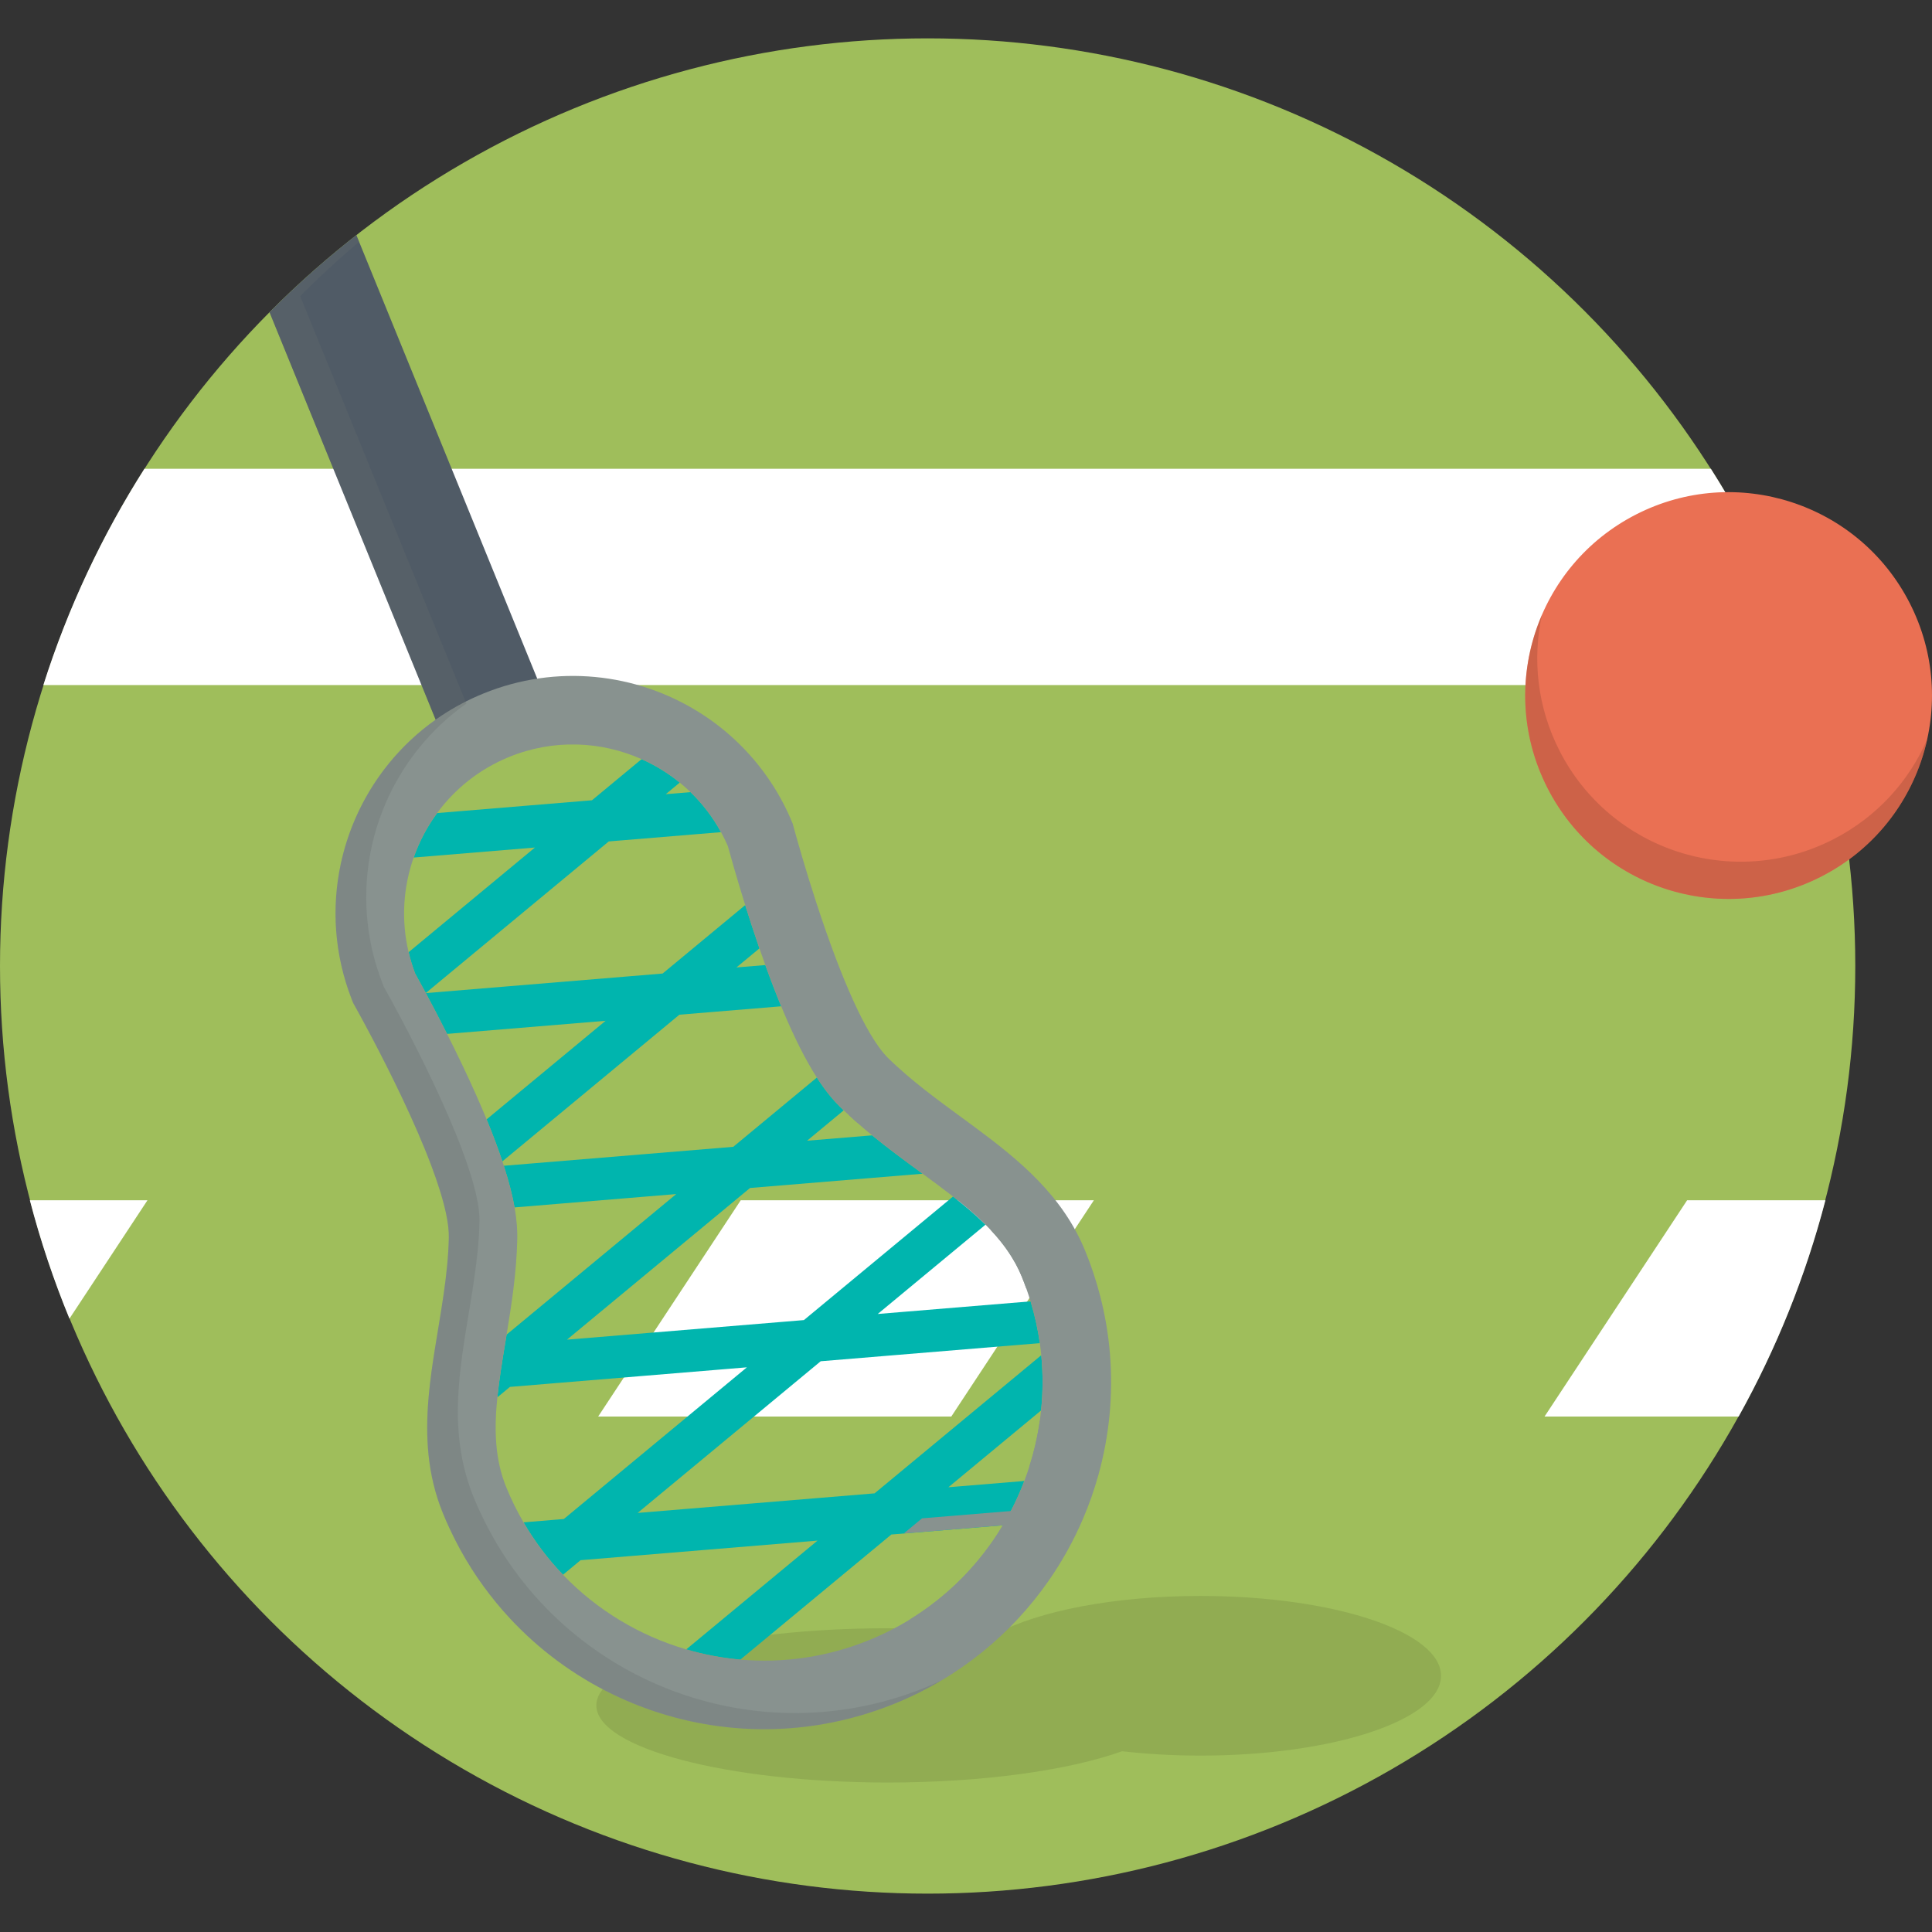
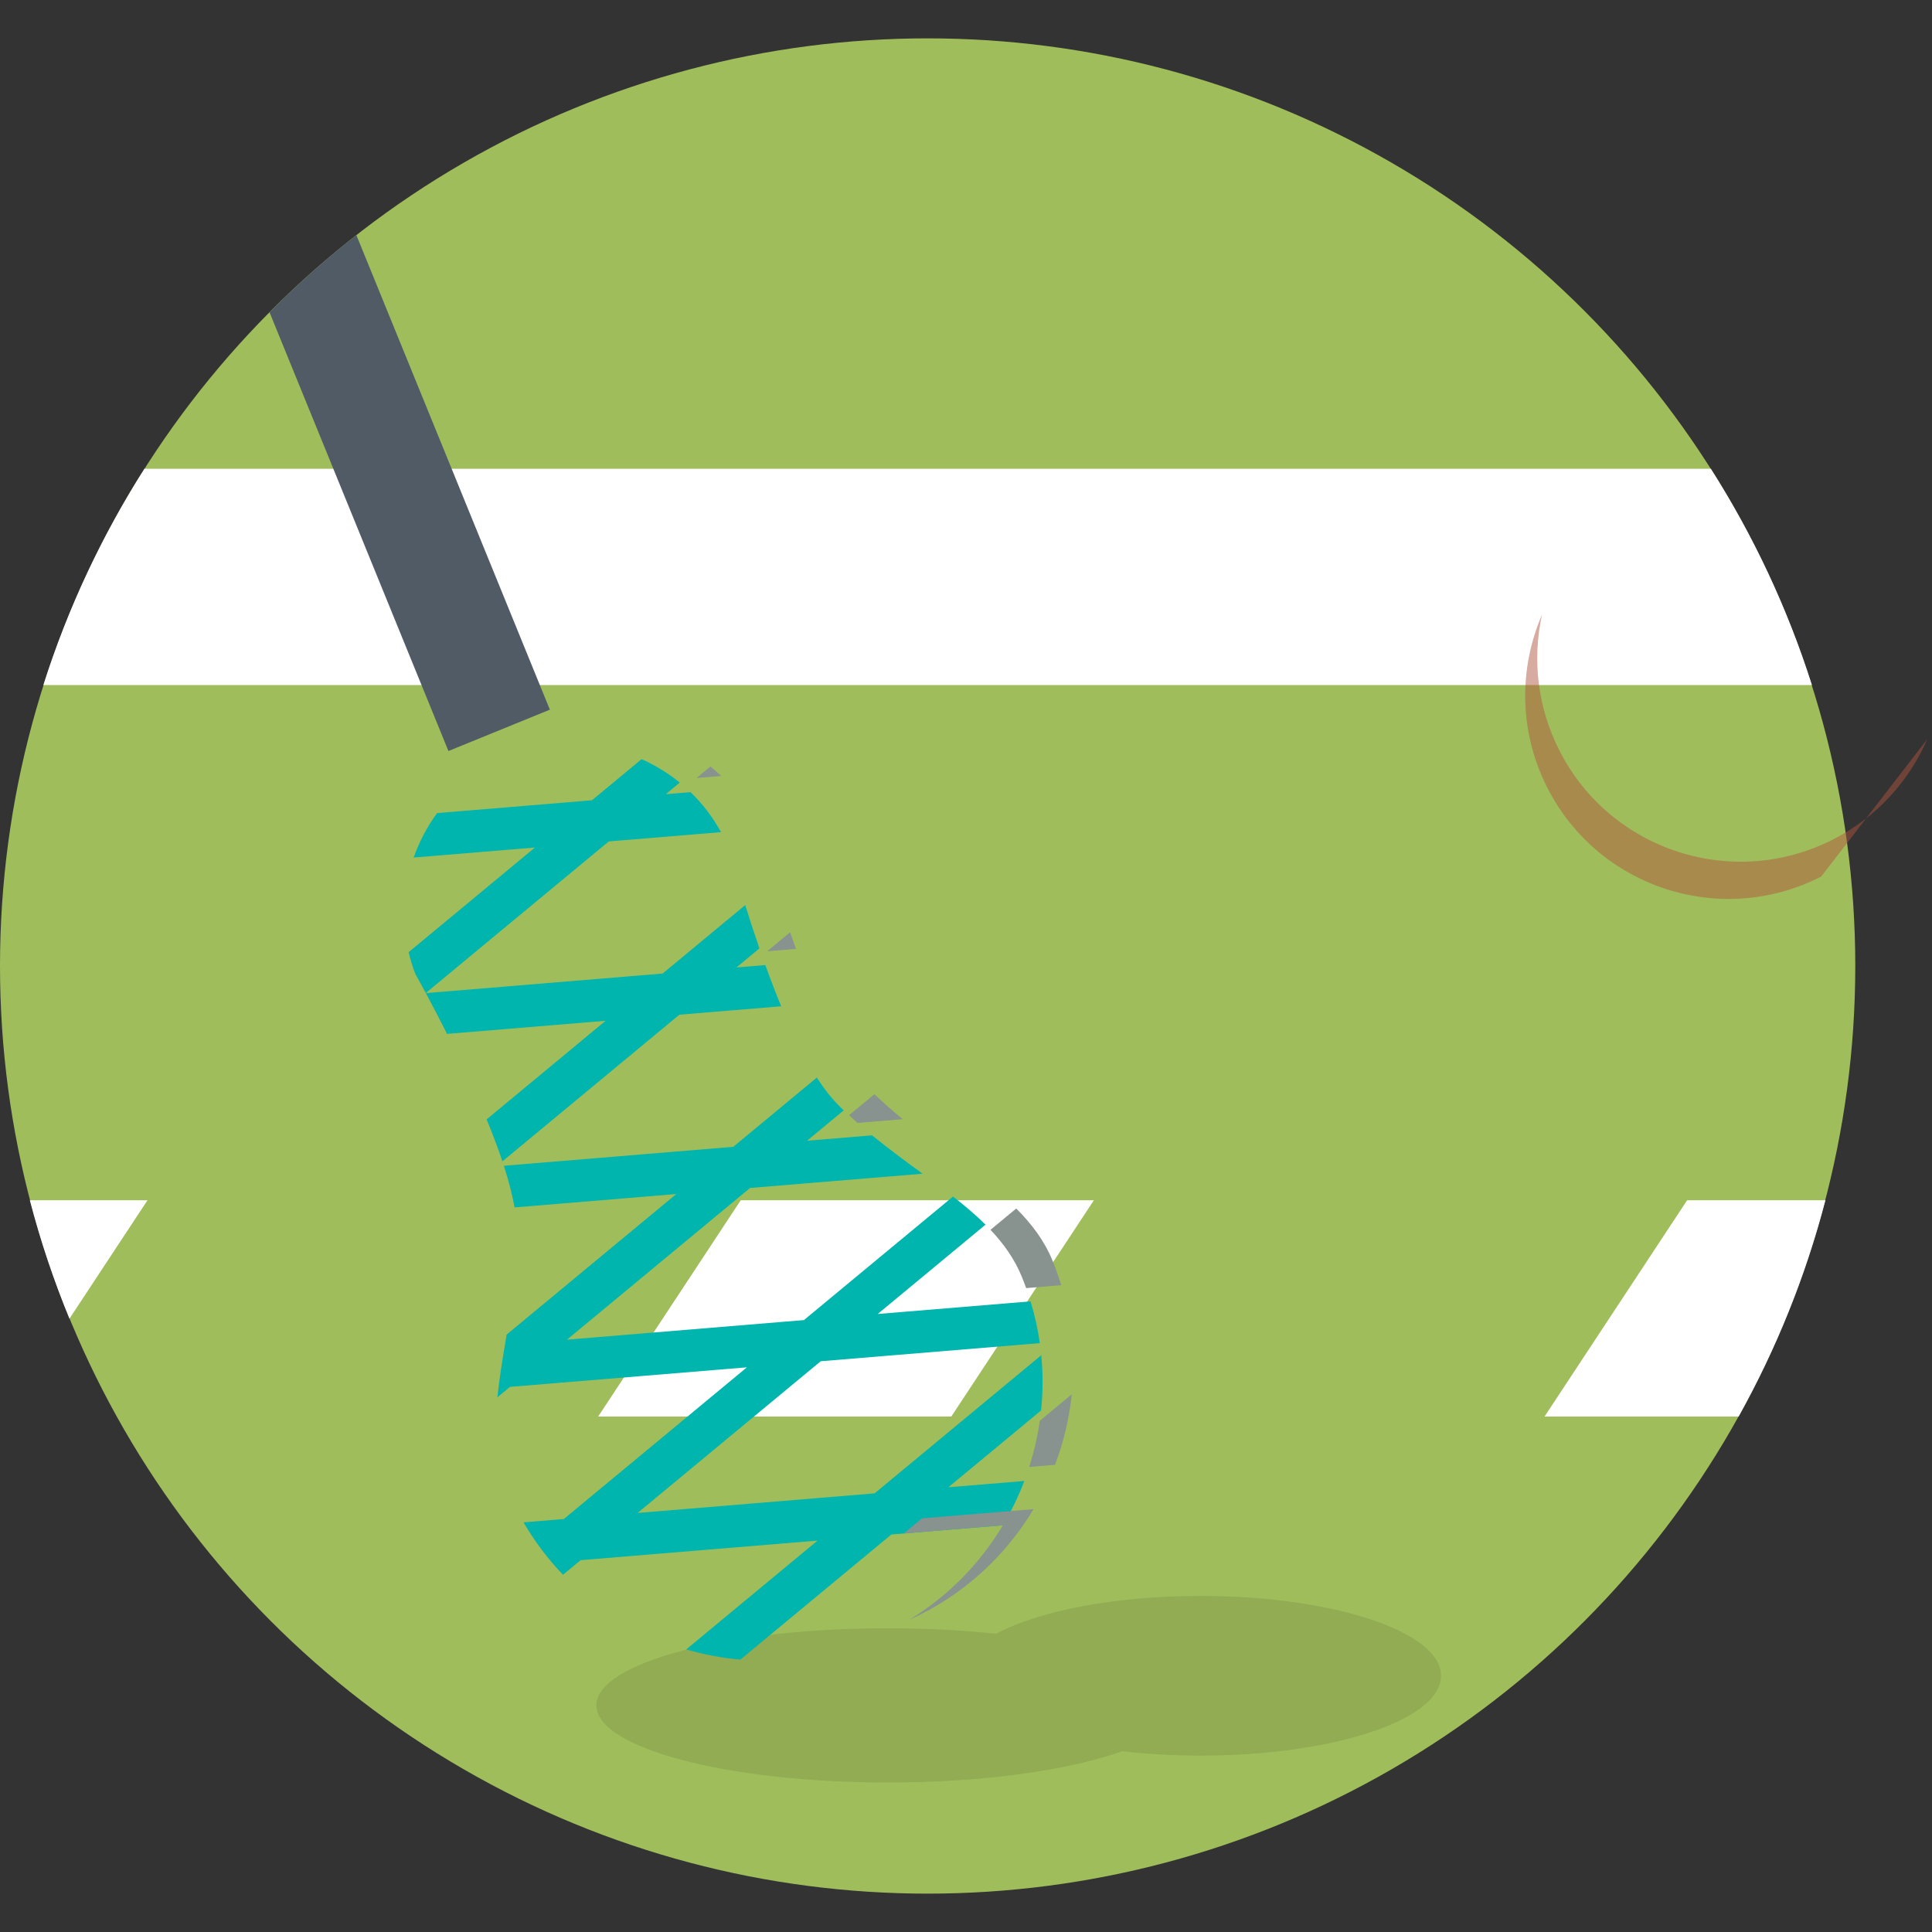
<svg xmlns="http://www.w3.org/2000/svg" height="800px" width="800px" version="1.1" id="Capa_1" viewBox="0 0 436.553 436.553" xml:space="preserve">
  <rect x="0" y="0" width="436.553" height="436.553" fill="#333333" stroke="none" />
  <g>
    <circle style="fill:#9FBE5B;" cx="209.609" cy="218.276" r="209.609" />
    <path style="fill:#FFFFFF;" d="M32.63,105.926c-9.6,15.09-17.316,31.49-22.834,48.872h399.627   c-5.518-17.383-13.236-33.783-22.834-48.872H32.63z" />
    <path style="fill:#FFFFFF;" d="M6.746,271.21c2.389,9.176,5.391,18.105,8.947,26.75l17.632-26.75H6.746z" />
    <path style="fill:#FFFFFF;" d="M349.004,320.08h43.855c8.478-15.226,15.121-31.612,19.612-48.87h-31.251L349.004,320.08z" />
    <polygon style="fill:#FFFFFF;" points="167.376,271.21 135.16,320.08 214.954,320.08 247.17,271.21  " />
    <g>
-       <path style="fill:#EA7053;" d="M411.512,198.075c22.596-11.548,31.544-39.23,19.996-61.823    c-11.553-22.6-39.234-31.553-61.829-20.001c-22.599,11.552-31.551,39.232-19.999,61.832    C361.232,200.679,388.913,209.627,411.512,198.075z" />
-       <path style="opacity:0.49;fill:#B0543E;" d="M435.475,167.032c-4.092,9.447-11.36,17.581-21.243,22.631    c-22.597,11.553-50.279,2.604-61.829-19.996c-5.052-9.881-6.182-20.728-3.97-30.782c-5.26,12.157-5.251,26.48,1.246,39.197    c11.552,22.597,39.233,31.544,61.832,19.992C424.224,191.577,432.62,179.965,435.475,167.032z" />
+       <path style="opacity:0.49;fill:#B0543E;" d="M435.475,167.032c-4.092,9.447-11.36,17.581-21.243,22.631    c-22.597,11.553-50.279,2.604-61.829-19.996c-5.052-9.881-6.182-20.728-3.97-30.782c-5.26,12.157-5.251,26.48,1.246,39.197    c11.552,22.597,39.233,31.544,61.832,19.992z" />
    </g>
    <path style="opacity:0.36;fill:#778F44;" d="M271.27,360.617c-19.521,0-36.629,3.417-46.212,8.546   c-7.561-0.801-15.806-1.245-24.449-1.245c-36.374,0-65.86,7.801-65.86,17.427c0,9.623,29.485,17.429,65.86,17.429   c21.699,0,40.943-2.779,52.942-7.064c5.556,0.636,11.513,0.986,17.719,0.986c30.013,0,54.344-8.079,54.344-18.041   C325.615,368.692,301.283,360.617,271.27,360.617z" />
    <g>
      <path style="fill:#505B66;" d="M124.25,160.354L80.526,53.123c-6.903,5.402-13.456,11.23-19.624,17.441l40.424,99.137    L124.25,160.354z" />
      <g>
        <path style="fill:#00B5AE;" d="M113.843,263.415c1.228,3.805,1.98,6.882,2.428,9.412l36.529-3.017l-38.328,31.757     c-0.08,0.483-0.159,0.968-0.239,1.448c-0.736,4.447-1.435,8.675-1.849,12.724l2.842-2.355l53.539-4.423l-41.366,34.276     l-9.105,0.752c2.532,4.353,5.534,8.315,8.919,11.842l3.976-3.294l53.539-4.425l-29.67,24.584     c3.975,1.165,8.073,1.943,12.233,2.306l34.116-28.267l25.2-2.082c1.907-3.191,3.526-6.543,4.845-10.014l-17.157,1.418     l20.946-17.355c0.427-4.113,0.448-8.291,0.042-12.478l-37.666,31.212l-53.539,4.424l41.366-34.275l49.515-4.091     c-0.447-3.159-1.142-6.313-2.093-9.441l-34.536,2.852l24.358-20.181c-2.209-2.197-4.683-4.282-7.342-6.359l-33.695,27.919     l-53.538,4.423l41.367-34.274l38.986-3.221c-0.182-0.134-0.362-0.265-0.544-0.399c-3.595-2.634-7.262-5.326-10.866-8.273     l-14.689,1.213l8.283-6.862c-0.244-0.233-0.492-0.459-0.734-0.697c-1.458-1.428-3.237-3.44-5.34-6.711l-18.889,15.65     L113.843,263.415z" />
        <path style="fill:#00B5AE;" d="M168.388,204.515l-18.665,15.465l-53.505,4.42c1.324,2.465,2.991,5.633,4.798,9.218l35.82-2.959     l-26.882,22.273c1.473,3.574,2.639,6.717,3.565,9.489l39.997-33.141l23.003-1.899c-1.141-2.765-2.336-5.853-3.586-9.316     l-6.53,0.538l5.201-4.308c-0.046-0.13-0.09-0.255-0.134-0.385C170.338,210.619,169.303,207.434,168.388,204.515z" />
        <path style="fill:#00B5AE;" d="M162.92,188.033c-1.865-3.407-4.197-6.441-6.888-9.044l-5.594,0.462l3.157-2.616     c-2.636-2.148-5.54-3.923-8.623-5.296l-11.213,9.291l-34.988,2.891c-2.262,3.076-4.044,6.467-5.302,10.051l27.401-2.263     L92.33,215.155c0.383,1.616,0.864,3.226,1.472,4.817c0.51,0.914,1.348,2.436,2.41,4.411l41.341-34.254L162.92,188.033z" />
-         <path style="fill:#88928F;" d="M234.644,266.818c-4.358-4.523-9.346-8.41-14.456-12.19c-5.965-4.414-12.083-8.693-17.534-13.684     c-0.646-0.591-1.287-1.189-1.911-1.802c-1.37-1.342-2.76-3.28-4.143-5.622c-1.29-2.188-2.571-4.73-3.819-7.482     c-1.327-2.924-2.618-6.08-3.842-9.296c-1.671-4.389-3.217-8.881-4.566-13.028c-1.196-3.678-2.239-7.085-3.068-9.898     c-1.029-3.484-1.739-6.057-2.03-7.132c-0.098-0.362-0.15-0.558-0.15-0.558c-1.254-3.075-2.764-5.97-4.49-8.673     c-2.542-3.98-5.56-7.542-8.945-10.636c-2.437-2.23-5.064-4.216-7.842-5.944c-14.105-8.783-32.077-10.911-48.638-4.158     c-13.598,5.544-23.689,16.035-29.047,28.545c-1.36,3.176-2.417,6.483-3.146,9.873c-2.135,9.913-1.485,20.528,2.45,30.654     c0.109,0.281,0.217,0.561,0.331,0.842c0,0,1.88,3.32,4.528,8.37c3.874,7.382,9.392,18.466,13.102,28.312     c1.468,3.897,2.651,7.598,3.337,10.799c0.448,2.087,0.684,3.958,0.651,5.535c-0.183,8.558-1.867,17.052-3.211,25.534     c-0.512,3.243-0.973,6.48-1.282,9.72c-0.042,0.436-0.08,0.872-0.116,1.308c-0.339,4.139-0.404,8.279,0.015,12.428     c0.447,4.418,1.442,8.845,3.255,13.289c0.477,1.167,0.979,2.315,1.506,3.449c1.49,3.213,3.175,6.281,5.035,9.197     c0.82,1.284,1.677,2.538,2.564,3.764c1.887,2.609,3.921,5.078,6.082,7.402c6.636,7.127,14.491,12.885,23.092,17.067     c8.108,3.944,16.876,6.492,25.911,7.473c9.662,1.049,19.626,0.305,29.407-2.429c2.881-0.805,5.748-1.779,8.585-2.936     c14.508-5.916,26.282-15.683,34.631-27.637c3.097-4.433,5.72-9.166,7.837-14.116c1.376-3.216,2.538-6.524,3.475-9.901     c2.45-8.821,3.378-18.106,2.596-27.444c-0.364-4.355-1.102-8.722-2.226-13.056c-0.873-3.369-1.975-6.719-3.325-10.029     C242.683,276.436,238.975,271.314,234.644,266.818z M234.959,303.492c0.129,0.91,0.236,1.821,0.324,2.73     c0.406,4.187,0.385,8.365-0.042,12.478c-0.566,5.476-1.849,10.833-3.789,15.937c-1.319,3.471-2.938,6.822-4.845,10.014     c-6.755,11.302-17.086,20.587-30.19,25.93c-9.545,3.893-19.501,5.262-29.126,4.419c-4.16-0.363-8.258-1.141-12.233-2.306     c-10.502-3.072-20.153-8.848-27.845-16.865c-3.385-3.526-6.387-7.489-8.919-11.842c-1.46-2.51-2.766-5.148-3.892-7.91     c-2.583-6.333-2.766-13.043-2.018-20.339c0.414-4.049,1.113-8.277,1.849-12.724c0.079-0.48,0.158-0.965,0.239-1.448     c1.139-6.903,2.25-14.034,2.412-21.592c0.037-1.784-0.064-4.06-0.613-7.148c-0.448-2.529-1.2-5.606-2.428-9.412     c-0.105-0.327-0.213-0.657-0.324-0.995c-0.926-2.772-2.092-5.914-3.565-9.489c-1.443-3.499-3.175-7.411-5.257-11.798     c-1.248-2.63-2.494-5.16-3.681-7.515c-1.806-3.585-3.474-6.753-4.798-9.218c-0.002-0.005-0.005-0.011-0.007-0.017     c-1.062-1.974-1.899-3.496-2.41-4.411c-0.607-1.591-1.089-3.201-1.472-4.817c-1.718-7.249-1.221-14.652,1.14-21.384     c1.258-3.584,3.04-6.975,5.302-10.051c4.025-5.468,9.546-9.936,16.279-12.682c10.006-4.079,20.753-3.581,29.922,0.501     c3.083,1.373,5.987,3.149,8.623,5.296c0.84,0.682,1.655,1.399,2.436,2.154c2.691,2.603,5.023,5.636,6.888,9.044     c0.554,1.012,1.072,2.051,1.538,3.127c0.58,2.113,1.976,7.119,3.93,13.355c0.914,2.919,1.95,6.104,3.081,9.394     c0.044,0.13,0.088,0.255,0.134,0.385c0.449,1.303,0.893,2.56,1.329,3.77c1.25,3.463,2.445,6.552,3.586,9.316     c3.077,7.455,5.761,12.531,8.058,16.102c2.103,3.272,3.882,5.283,5.34,6.711c0.242,0.239,0.49,0.464,0.734,0.697     c2.093,2.004,4.236,3.876,6.405,5.649c3.604,2.947,7.272,5.639,10.866,8.273c0.183,0.134,0.363,0.265,0.544,0.399     c2.388,1.75,4.697,3.449,6.88,5.153c2.659,2.077,5.134,4.163,7.342,6.359c3.534,3.517,6.389,7.32,8.233,11.844     c0.739,1.814,1.383,3.644,1.944,5.484C233.817,297.179,234.512,300.333,234.959,303.492z" />
      </g>
    </g>
    <path style="fill:#88928F;" d="M173.337,214.952l6.53-0.538c-0.436-1.21-0.88-2.467-1.329-3.77L173.337,214.952z" />
    <path style="fill:#88928F;" d="M237.856,284.918c-1.844-4.524-4.699-8.327-8.233-11.844l-5.808,4.812   c3.013,3.194,5.463,6.65,7.106,10.681c0.337,0.827,0.648,1.658,0.947,2.49l7.933-0.654   C239.239,288.562,238.596,286.732,237.856,284.918z" />
    <path style="fill:#88928F;" d="M157.373,175.802l5.594-0.462c-0.782-0.755-1.597-1.472-2.436-2.154L157.373,175.802z" />
    <path style="fill:#88928F;" d="M242.176,315.051l-7.225,5.986c-0.503,3.55-1.31,7.039-2.399,10.433l5.834-0.482   C240.327,325.884,241.611,320.527,242.176,315.051z" />
    <path style="fill:#88928F;" d="M191.851,251.992c0.632,0.585,1.261,1.18,1.902,1.743l10.237-0.845   c-2.169-1.773-4.312-3.645-6.405-5.649L191.851,251.992z" />
    <path style="fill:#88928F;" d="M226.607,344.651c-5.124,8.572-12.309,15.98-21.197,21.391c12.127-5.45,21.735-14.339,28.131-25.041   l-25.2,2.082l-4.124,3.417" />
-     <path style="opacity:0.28;fill:#666E6B;" d="M209.194,381.258c-2.837,1.157-5.704,2.13-8.585,2.936   c-9.782,2.734-19.745,3.478-29.407,2.429c-9.035-0.981-17.803-3.528-25.911-7.473c-8.601-4.182-16.455-9.94-23.092-17.067   c-2.161-2.324-4.196-4.793-6.082-7.402c-0.887-1.226-1.743-2.479-2.564-3.764c-1.86-2.915-3.546-5.984-5.035-9.197   c-0.527-1.134-1.029-2.282-1.506-3.449c-1.813-4.444-2.807-8.871-3.255-13.289c-0.419-4.149-0.354-8.289-0.015-12.428   c0.035-0.436,0.074-0.872,0.116-1.308c0.309-3.24,0.77-6.477,1.282-9.72c1.343-8.481,3.028-16.975,3.211-25.534   c0.033-1.576-0.203-3.448-0.651-5.535c-0.685-3.201-1.868-6.902-3.337-10.799c-3.709-9.846-9.228-20.93-13.102-28.312   c-2.648-5.05-4.528-8.37-4.528-8.37c-0.113-0.28-0.221-0.56-0.331-0.842c-3.935-10.126-4.585-20.741-2.45-30.654   c0.729-3.389,1.786-6.696,3.147-9.873c3.826-8.932,10.074-16.822,18.279-22.63L67.836,66.914   c4.253-4.282,8.702-8.368,13.309-12.273l-0.619-1.519c-6.903,5.402-13.456,11.23-19.624,17.441l37.541,92.065   c-8.205,5.808-14.453,13.698-18.279,22.63c-1.36,3.176-2.417,6.483-3.146,9.873c-2.135,9.913-1.485,20.528,2.45,30.654   c0.109,0.281,0.217,0.561,0.331,0.842c0,0,1.88,3.32,4.528,8.37c3.874,7.382,9.392,18.466,13.102,28.312   c1.468,3.897,2.651,7.598,3.337,10.799c0.448,2.087,0.684,3.958,0.651,5.535c-0.183,8.558-1.867,17.052-3.211,25.534   c-0.512,3.243-0.973,6.48-1.282,9.72c-0.042,0.436-0.08,0.872-0.116,1.308c-0.339,4.139-0.404,8.279,0.015,12.428   c0.447,4.418,1.442,8.845,3.255,13.289c0.477,1.167,0.979,2.315,1.506,3.449c1.49,3.213,3.175,6.281,5.035,9.197   c0.82,1.284,1.677,2.538,2.564,3.764c1.887,2.609,3.921,5.078,6.082,7.402c6.636,7.127,14.491,12.885,23.092,17.067   c8.108,3.944,16.876,6.492,25.911,7.473c9.662,1.049,19.626,0.305,29.407-2.429c2.881-0.805,5.748-1.779,8.585-2.936   c3.674-1.498,7.171-3.246,10.485-5.211C211.576,380.24,210.398,380.767,209.194,381.258z" />
  </g>
</svg>